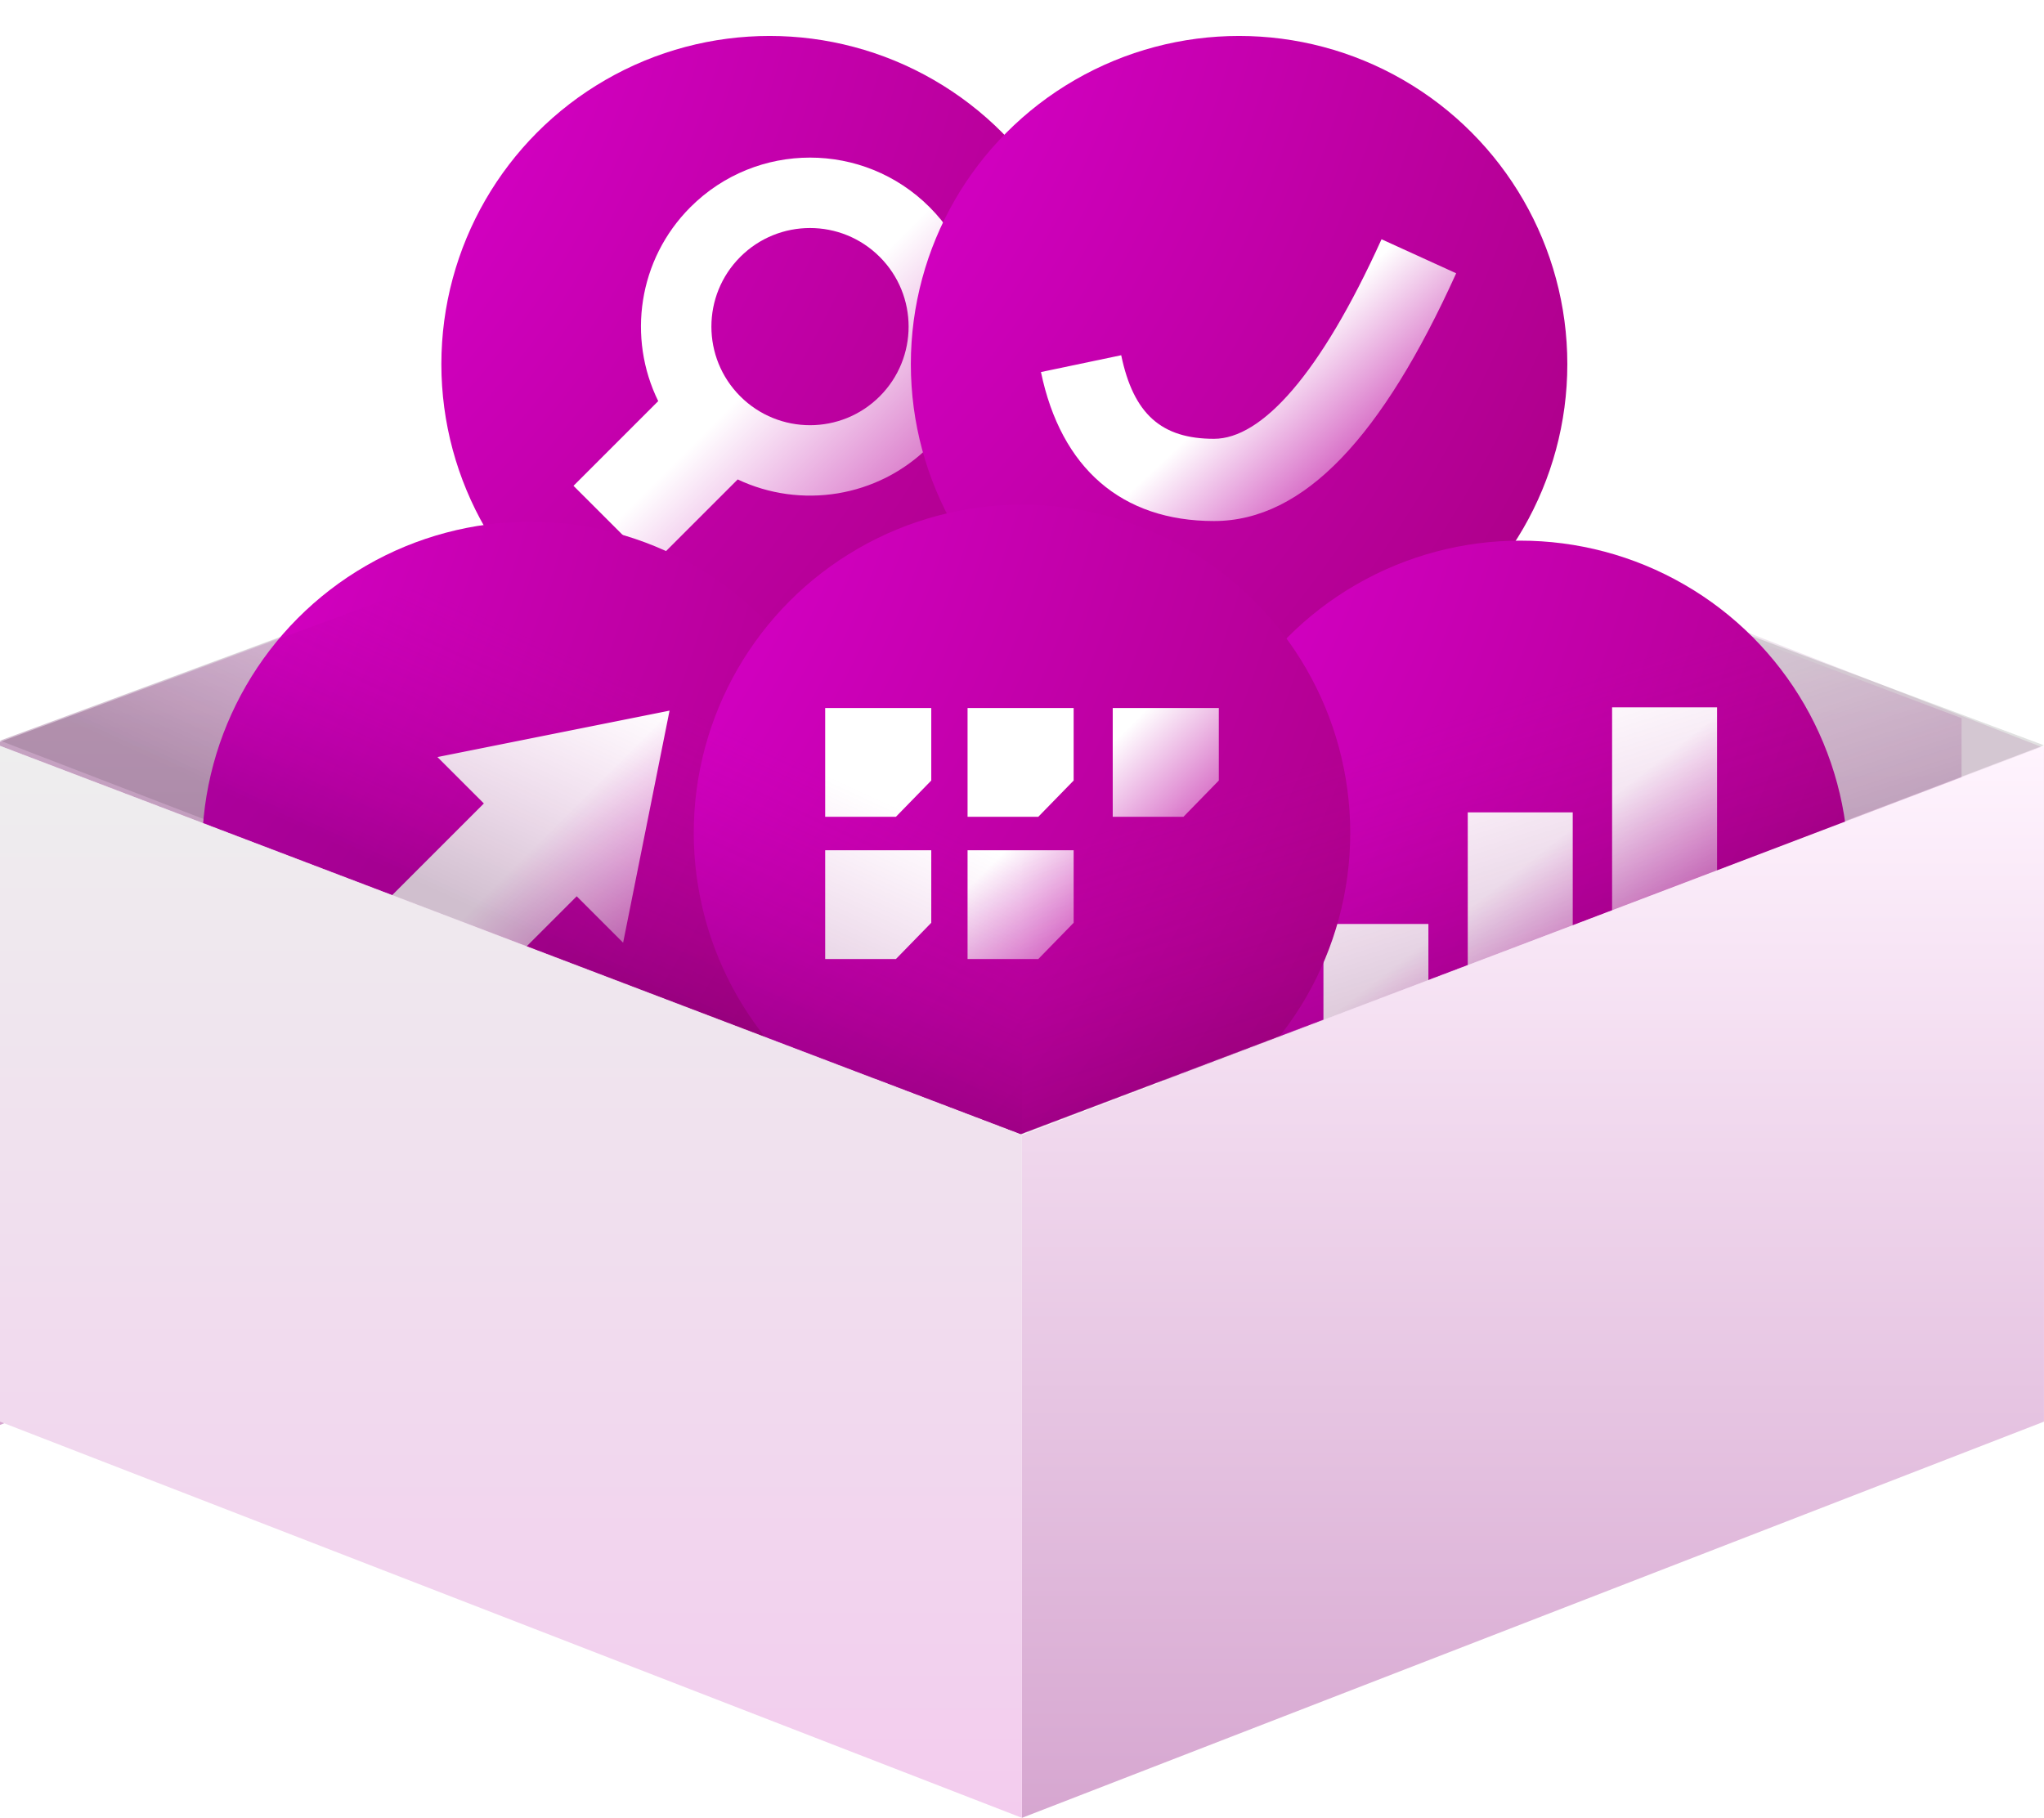
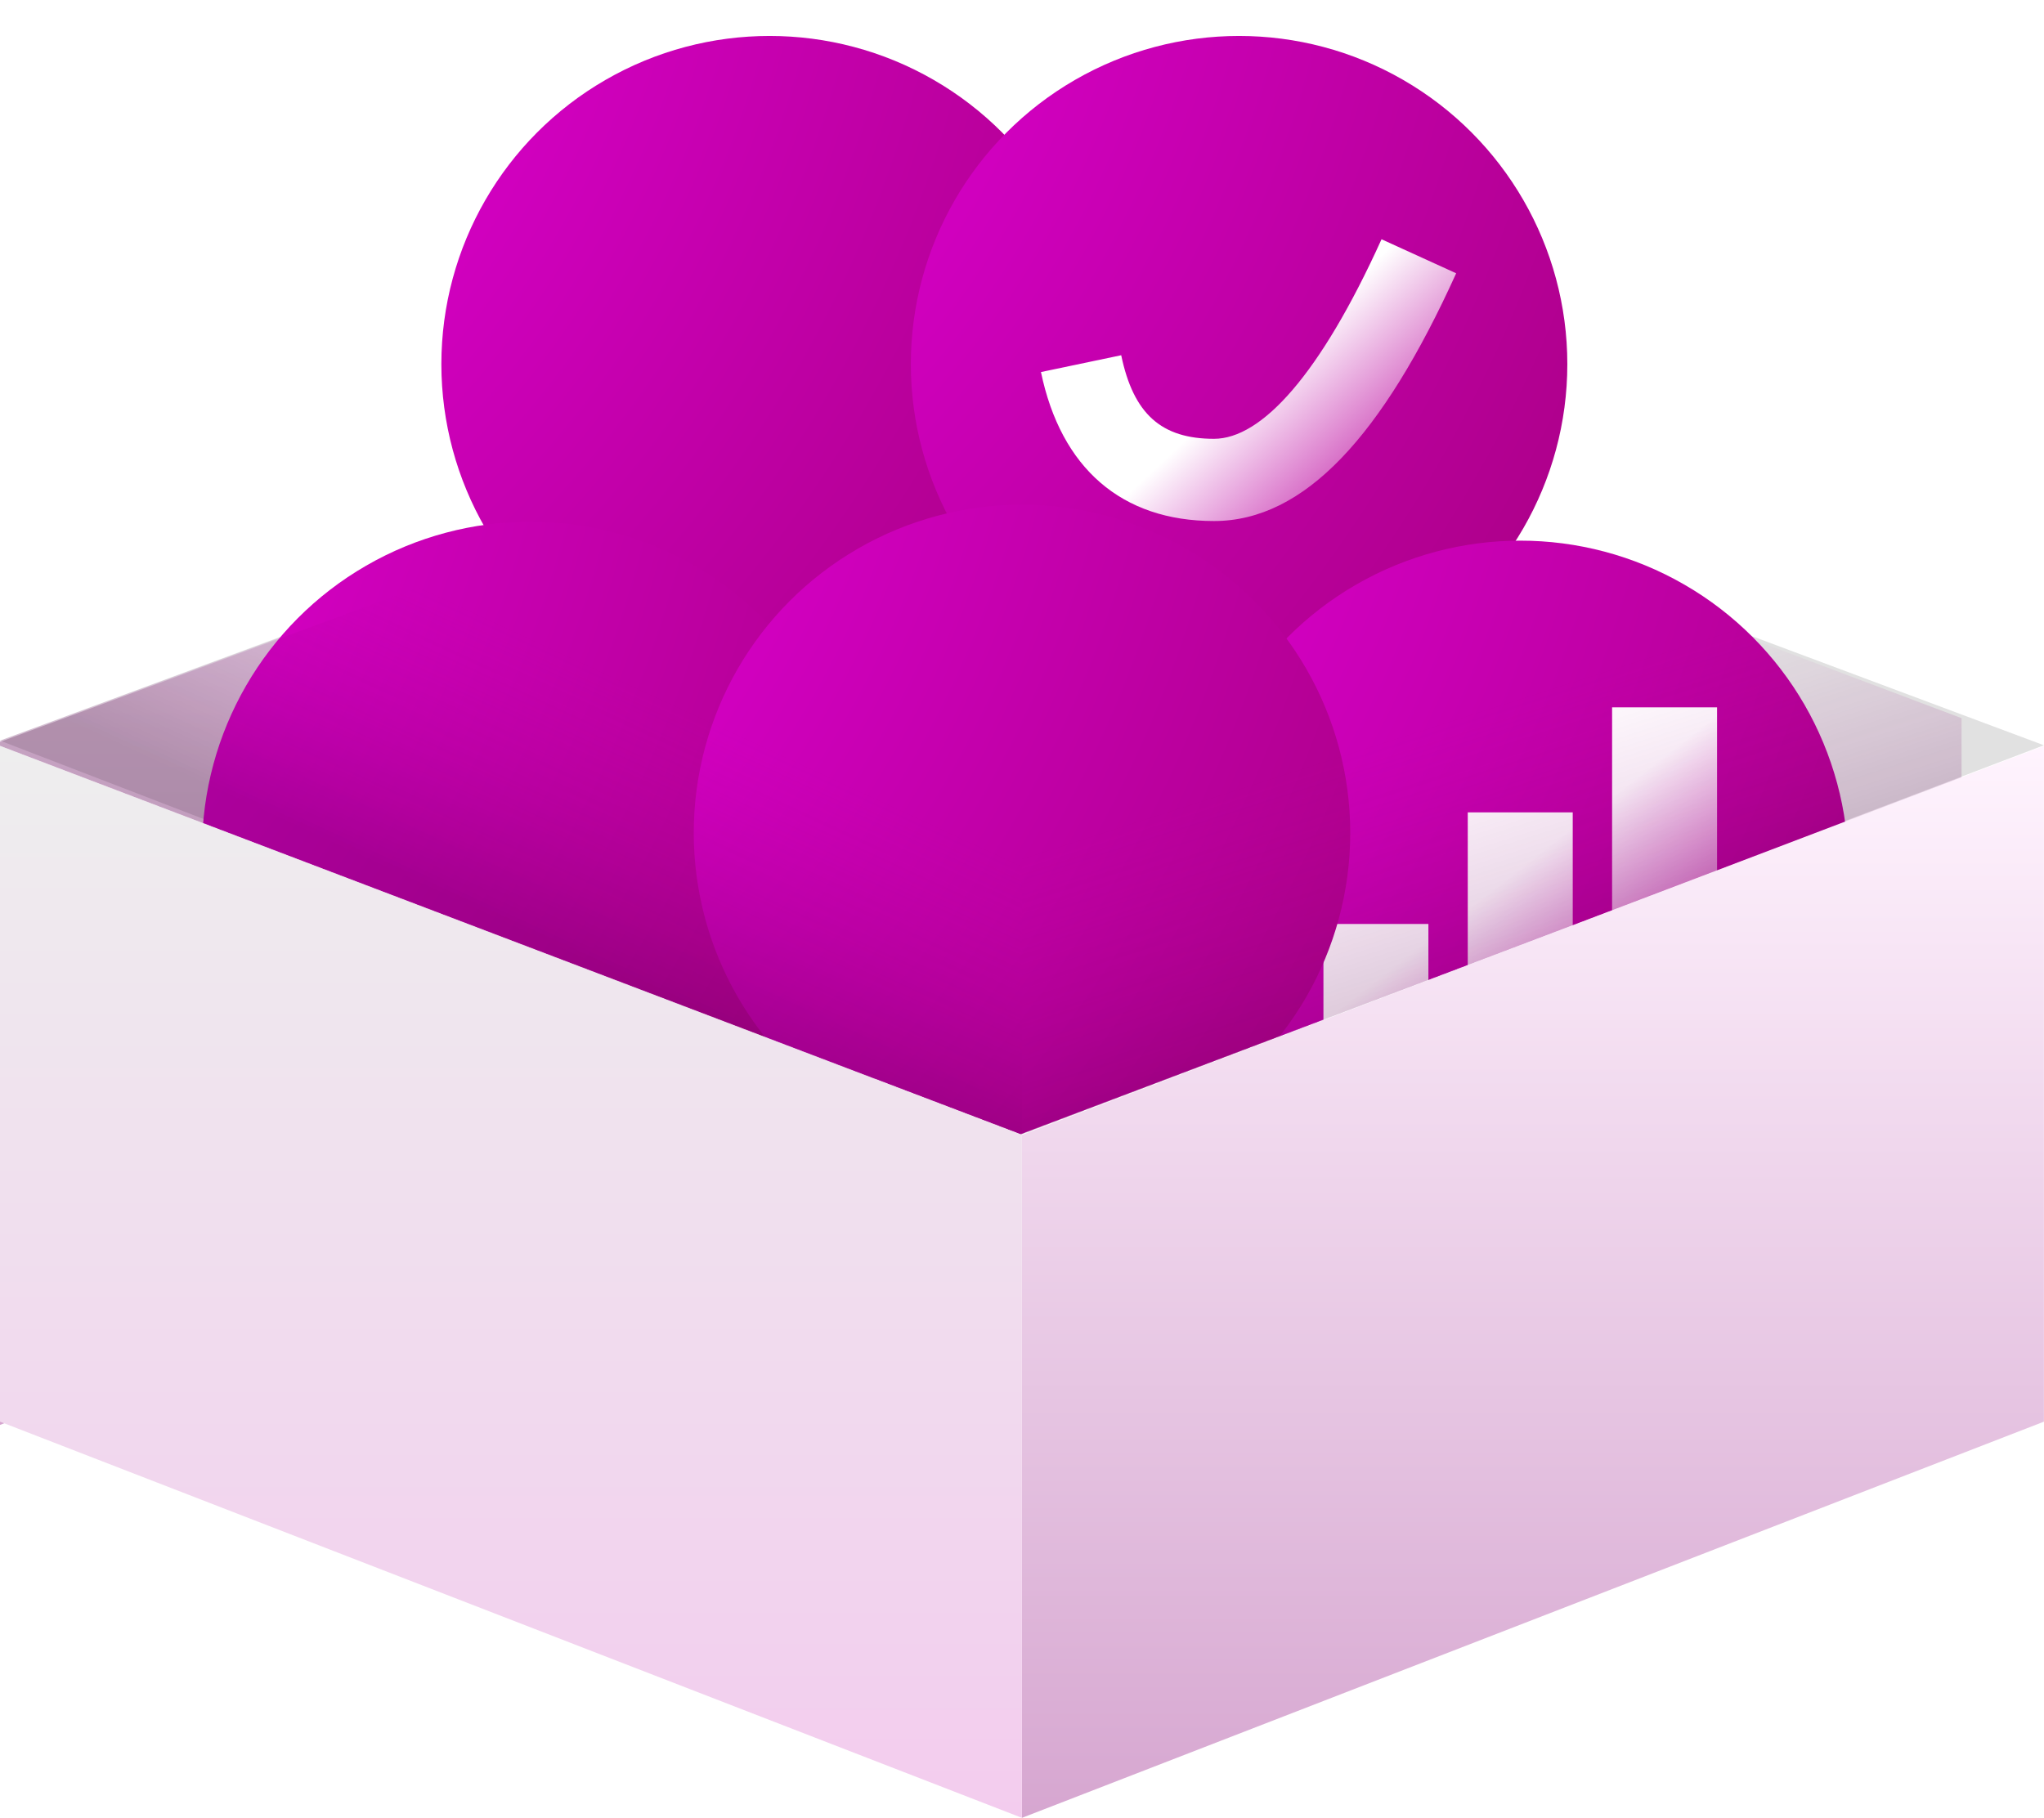
<svg xmlns="http://www.w3.org/2000/svg" xmlns:xlink="http://www.w3.org/1999/xlink" width="3126px" height="2781px" viewBox="0 0 3126 2781">
  <title>illustration_test</title>
  <desc>Created with Sketch.</desc>
  <defs>
    <linearGradient x1="50%" y1="0%" x2="50%" y2="100%" id="linearGradient-1">
      <stop stop-color="#FFF4FE" offset="0%" />
      <stop stop-color="#D6A6D0" offset="100%" />
    </linearGradient>
    <linearGradient x1="50%" y1="0%" x2="50%" y2="100%" id="linearGradient-2">
      <stop stop-color="#EEEEEE" offset="0%" />
      <stop stop-color="#F3CCEE" offset="100%" />
    </linearGradient>
    <path d="M0,1432.993 L1560.865,2026.996 L3125.86,1434.993 C3125.86,478.331 3125.86,0 3125.86,0 C3125.86,0 2083.907,0 0,0 L0,1432.993 Z" id="path-3" />
    <radialGradient cx="-103.198%" cy="-40.569%" fx="-103.198%" fy="-40.569%" r="288.615%" id="radialGradient-5">
      <stop stop-color="#FB00FF" offset="0%" />
      <stop stop-color="#9B006E" offset="100%" />
    </radialGradient>
    <linearGradient x1="100%" y1="153.641%" x2="100%" y2="50%" id="linearGradient-6">
      <stop stop-color="#FFFFFF" stop-opacity="0" offset="0%" />
      <stop stop-color="#FFFFFF" offset="100%" />
    </linearGradient>
    <filter x="-14.4%" y="-14.4%" width="128.8%" height="128.8%" filterUnits="objectBoundingBox" id="filter-7">
      <feOffset dx="-19" dy="0" in="SourceAlpha" result="shadowOffsetOuter1" />
      <feGaussianBlur stdDeviation="28" in="shadowOffsetOuter1" result="shadowBlurOuter1" />
      <feColorMatrix values="0 0 0 0 0.197 0 0 0 0 0 0 0 0 0 0.156 0 0 0 0.51 0" type="matrix" in="shadowBlurOuter1" result="shadowMatrixOuter1" />
      <feMerge>
        <feMergeNode in="shadowMatrixOuter1" />
        <feMergeNode in="SourceGraphic" />
      </feMerge>
    </filter>
    <linearGradient x1="100%" y1="86.065%" x2="50%" y2="50%" id="linearGradient-8">
      <stop stop-color="#FFFFFF" stop-opacity="0" offset="0%" />
      <stop stop-color="#FFFFFF" offset="100%" />
    </linearGradient>
    <filter x="-14.5%" y="-14.5%" width="129.1%" height="129.1%" filterUnits="objectBoundingBox" id="filter-9">
      <feOffset dx="20" dy="0" in="SourceAlpha" result="shadowOffsetOuter1" />
      <feGaussianBlur stdDeviation="28" in="shadowOffsetOuter1" result="shadowBlurOuter1" />
      <feColorMatrix values="0 0 0 0 0.197 0 0 0 0 0 0 0 0 0 0.156 0 0 0 0.51 0" type="matrix" in="shadowBlurOuter1" result="shadowMatrixOuter1" />
      <feMerge>
        <feMergeNode in="shadowMatrixOuter1" />
        <feMergeNode in="SourceGraphic" />
      </feMerge>
    </filter>
    <linearGradient x1="100%" y1="153.641%" x2="100%" y2="50%" id="linearGradient-10">
      <stop stop-color="#FFFFFF" stop-opacity="0" offset="0%" />
      <stop stop-color="#FFFFFF" offset="100%" />
    </linearGradient>
    <filter x="-12.6%" y="-12.6%" width="125.3%" height="125.3%" filterUnits="objectBoundingBox" id="filter-11">
      <feOffset dx="-10" dy="0" in="SourceAlpha" result="shadowOffsetOuter1" />
      <feGaussianBlur stdDeviation="28" in="shadowOffsetOuter1" result="shadowBlurOuter1" />
      <feColorMatrix values="0 0 0 0 0.197 0 0 0 0 0 0 0 0 0 0.156 0 0 0 0.51 0" type="matrix" in="shadowBlurOuter1" result="shadowMatrixOuter1" />
      <feMerge>
        <feMergeNode in="shadowMatrixOuter1" />
        <feMergeNode in="SourceGraphic" />
      </feMerge>
    </filter>
    <linearGradient x1="100%" y1="102.29%" x2="50%" y2="50%" id="linearGradient-12">
      <stop stop-color="#FFFFFF" stop-opacity="0" offset="0%" />
      <stop stop-color="#FFFFFF" offset="100%" />
    </linearGradient>
    <filter x="-15.6%" y="-15.6%" width="131.3%" height="131.3%" filterUnits="objectBoundingBox" id="filter-13">
      <feOffset dx="0" dy="-26" in="SourceAlpha" result="shadowOffsetOuter1" />
      <feGaussianBlur stdDeviation="28" in="shadowOffsetOuter1" result="shadowBlurOuter1" />
      <feColorMatrix values="0 0 0 0 0.197 0 0 0 0 0 0 0 0 0 0.156 0 0 0 0.51 0" type="matrix" in="shadowBlurOuter1" result="shadowMatrixOuter1" />
      <feMerge>
        <feMergeNode in="shadowMatrixOuter1" />
        <feMergeNode in="SourceGraphic" />
      </feMerge>
    </filter>
    <linearGradient x1="100%" y1="81.853%" x2="50%" y2="50%" id="linearGradient-14">
      <stop stop-color="#FFFFFF" stop-opacity="0" offset="0%" />
      <stop stop-color="#FFFFFF" offset="100%" />
    </linearGradient>
    <linearGradient x1="74.138%" y1="41.2%" x2="61.007%" y2="66.647%" id="linearGradient-15">
      <stop stop-color="#BD00A1" stop-opacity="0" offset="0%" />
      <stop stop-color="#43003C" offset="100%" />
    </linearGradient>
    <linearGradient x1="50%" y1="35.822%" x2="61.007%" y2="66.595%" id="linearGradient-16">
      <stop stop-color="#BD00A1" stop-opacity="0" offset="0%" />
      <stop stop-color="#43003C" offset="100%" />
    </linearGradient>
    <linearGradient x1="50%" y1="0%" x2="50%" y2="100%" id="linearGradient-17">
      <stop stop-color="#FFF4FE" offset="0%" />
      <stop stop-color="#D6A6D0" offset="100%" />
    </linearGradient>
  </defs>
  <g id="Page-1" stroke="none" stroke-width="1" fill="none" fill-rule="evenodd">
    <g id="illustration_test" transform="translate(0, -292)">
      <path d="M0,849.503 L1562.86,1424.883 C1562.86,2122.719 1562.86,2471.638 1562.86,2471.638 C1562.86,2471.638 1041.907,2265.942 0,1854.551 L0,849.503 Z" id="Path-3" fill="url(#linearGradient-1)" transform="translate(781.43, 1660.57) scale(-1, 1) translate(-781.43, -1660.57) " />
-       <path d="M1563,826.993 L3125.86,1435.993 C3125.86,2123.089 3125.86,2466.638 3125.86,2466.638 C3125.86,2466.638 2604.907,2264.638 1563,1860.638 L1563,826.993 Z" id="Path-3" fill="url(#linearGradient-2)" />
      <polygon id="Path-4" fill-opacity="0.119" fill="#000000" points="0 1424.883 1562.86 2026.996 3125.86 1431.995 1560.865 846.993" />
      <g id="Group-3">
        <mask id="mask-4" fill="white">
          <use xlink:href="#path-3" />
        </mask>
        <g id="Mask" />
        <g mask="url(#mask-4)">
          <g transform="translate(289, 346.993)">
            <g id="icon_research" transform="translate(386, 0)">
              <g id="icon_strategy" fill="url(#radialGradient-5)">
                <circle id="Oval" cx="502" cy="502" r="502" />
              </g>
-               <path d="M588.598,245.98 C731.38,245.98 847.128,361.728 847.128,504.51 C847.128,647.292 731.38,763.04 588.598,763.04 C476.384,763.04 380.868,691.548 345.113,591.628 L160.64,591.625 L160.64,420.945 L343.873,420.941 C378.616,319.169 475.06,245.98 588.598,245.98 Z M588.598,353.701 C505.308,353.701 437.788,421.22 437.788,504.51 C437.788,587.8 505.308,655.319 588.598,655.319 C671.887,655.319 739.407,587.8 739.407,504.51 C739.407,421.22 671.887,353.701 588.598,353.701 Z" id="Combined-Shape" fill="url(#linearGradient-6)" transform="translate(503.884, 504.51) rotate(-45) translate(-503.884, -504.51) " />
            </g>
            <g id="icon_fin" filter="url(#filter-7)" transform="translate(1123, 0)">
              <g id="icon_research" fill="url(#radialGradient-5)">
                <g id="icon_strategy">
                  <circle id="Oval" cx="502" cy="502" r="502" />
                </g>
              </g>
              <path d="M199,514.117 C229.596,660.981 322.197,742 463.652,742 C602.003,742 721.346,611.678 834,363.039 L719.856,311 C625.848,518.488 536.34,616.23 463.652,616.23 C383.461,616.23 340.537,578.674 321.728,488.39 L199,514.117 Z" id="Path-2" fill="url(#linearGradient-8)" />
            </g>
            <g id="icon_strategy" filter="url(#filter-9)" transform="translate(0, 743)">
              <circle id="Oval" fill="url(#radialGradient-5)" cx="502" cy="502" r="502" />
-               <polygon id="Path" fill="url(#linearGradient-10)" transform="translate(502, 502) rotate(-45) translate(-502, -502) " points="803.2 502 502 301.2 502 401.6 200.8 401.6 200.8 602.4 502 602.4 502 702.8" />
            </g>
            <g id="icon_scaling" filter="url(#filter-11)" transform="translate(1544, 772)">
              <g id="icon_fin" fill="url(#radialGradient-5)">
                <g id="icon_research">
                  <g id="icon_strategy">
                    <circle id="Oval" cx="502" cy="502" r="502" />
                  </g>
                </g>
              </g>
              <g id="Group-2" transform="translate(201, 255)" fill="url(#linearGradient-12)">
                <path d="M602,0 L602,492 L441.467,492 L441.467,0 L602,0 Z M160.533,331.347 L160.533,492 L0,492 L0,331.347 L160.533,331.347 Z M381.267,160.653 L381.267,492 L220.733,492 L220.733,160.653 L381.267,160.653 Z" id="Combined-Shape" />
              </g>
            </g>
            <g id="icon_scope" filter="url(#filter-13)" transform="translate(772, 743)">
              <g id="icon_research" fill="url(#radialGradient-5)">
                <g id="icon_strategy">
                  <circle id="Oval" cx="502" cy="502" r="502" />
                </g>
              </g>
-               <path d="M363.241,528.6 L363.241,639.533 L309.161,695 L201,695 L201,528.6 L363.241,528.6 Z M580.986,528.6 L580.986,639.533 L526.905,695 L418.745,695 L418.745,528.6 L580.986,528.6 Z M363.241,311 L363.241,421.933 L309.161,477.4 L201,477.4 L201,311 L363.241,311 Z M580.986,311 L580.986,421.933 L526.905,477.4 L418.745,477.4 L418.745,311 L580.986,311 Z M803,311 L803,421.933 L748.92,477.4 L640.759,477.4 L640.759,311 L803,311 Z" id="Combined-Shape" fill="url(#linearGradient-14)" />
            </g>
          </g>
        </g>
        <polygon id="Rectangle" fill="url(#linearGradient-15)" opacity="0.5" mask="url(#mask-4)" points="0 1426.883 1563 848.993 1563 2257.82 0 2259.993" />
        <polygon id="Rectangle" fill="url(#linearGradient-16)" opacity="0.5" mask="url(#mask-4)" points="3125.86 1437.993 1563 848.993 1563 2257.815 3126 2257.815" />
      </g>
      <path d="M0,1432.993 L1562.86,2027.996 C1562.86,2724.424 1562.86,3072.638 1562.86,3072.638 C1562.86,3072.638 1041.907,2870.638 0,2466.638 L0,1432.993 Z" id="Path-3" fill="url(#linearGradient-2)" />
      <path d="M1563,1432.993 L3125.86,2027.996 C3125.86,2724.424 3125.86,3072.638 3125.86,3072.638 C3125.86,3072.638 2604.907,2870.638 1563,2466.638 L1563,1432.993 Z" id="Path-3" fill="url(#linearGradient-17)" transform="translate(2344.43, 2252.815) scale(-1, 1) translate(-2344.43, -2252.815) " />
    </g>
  </g>
</svg>